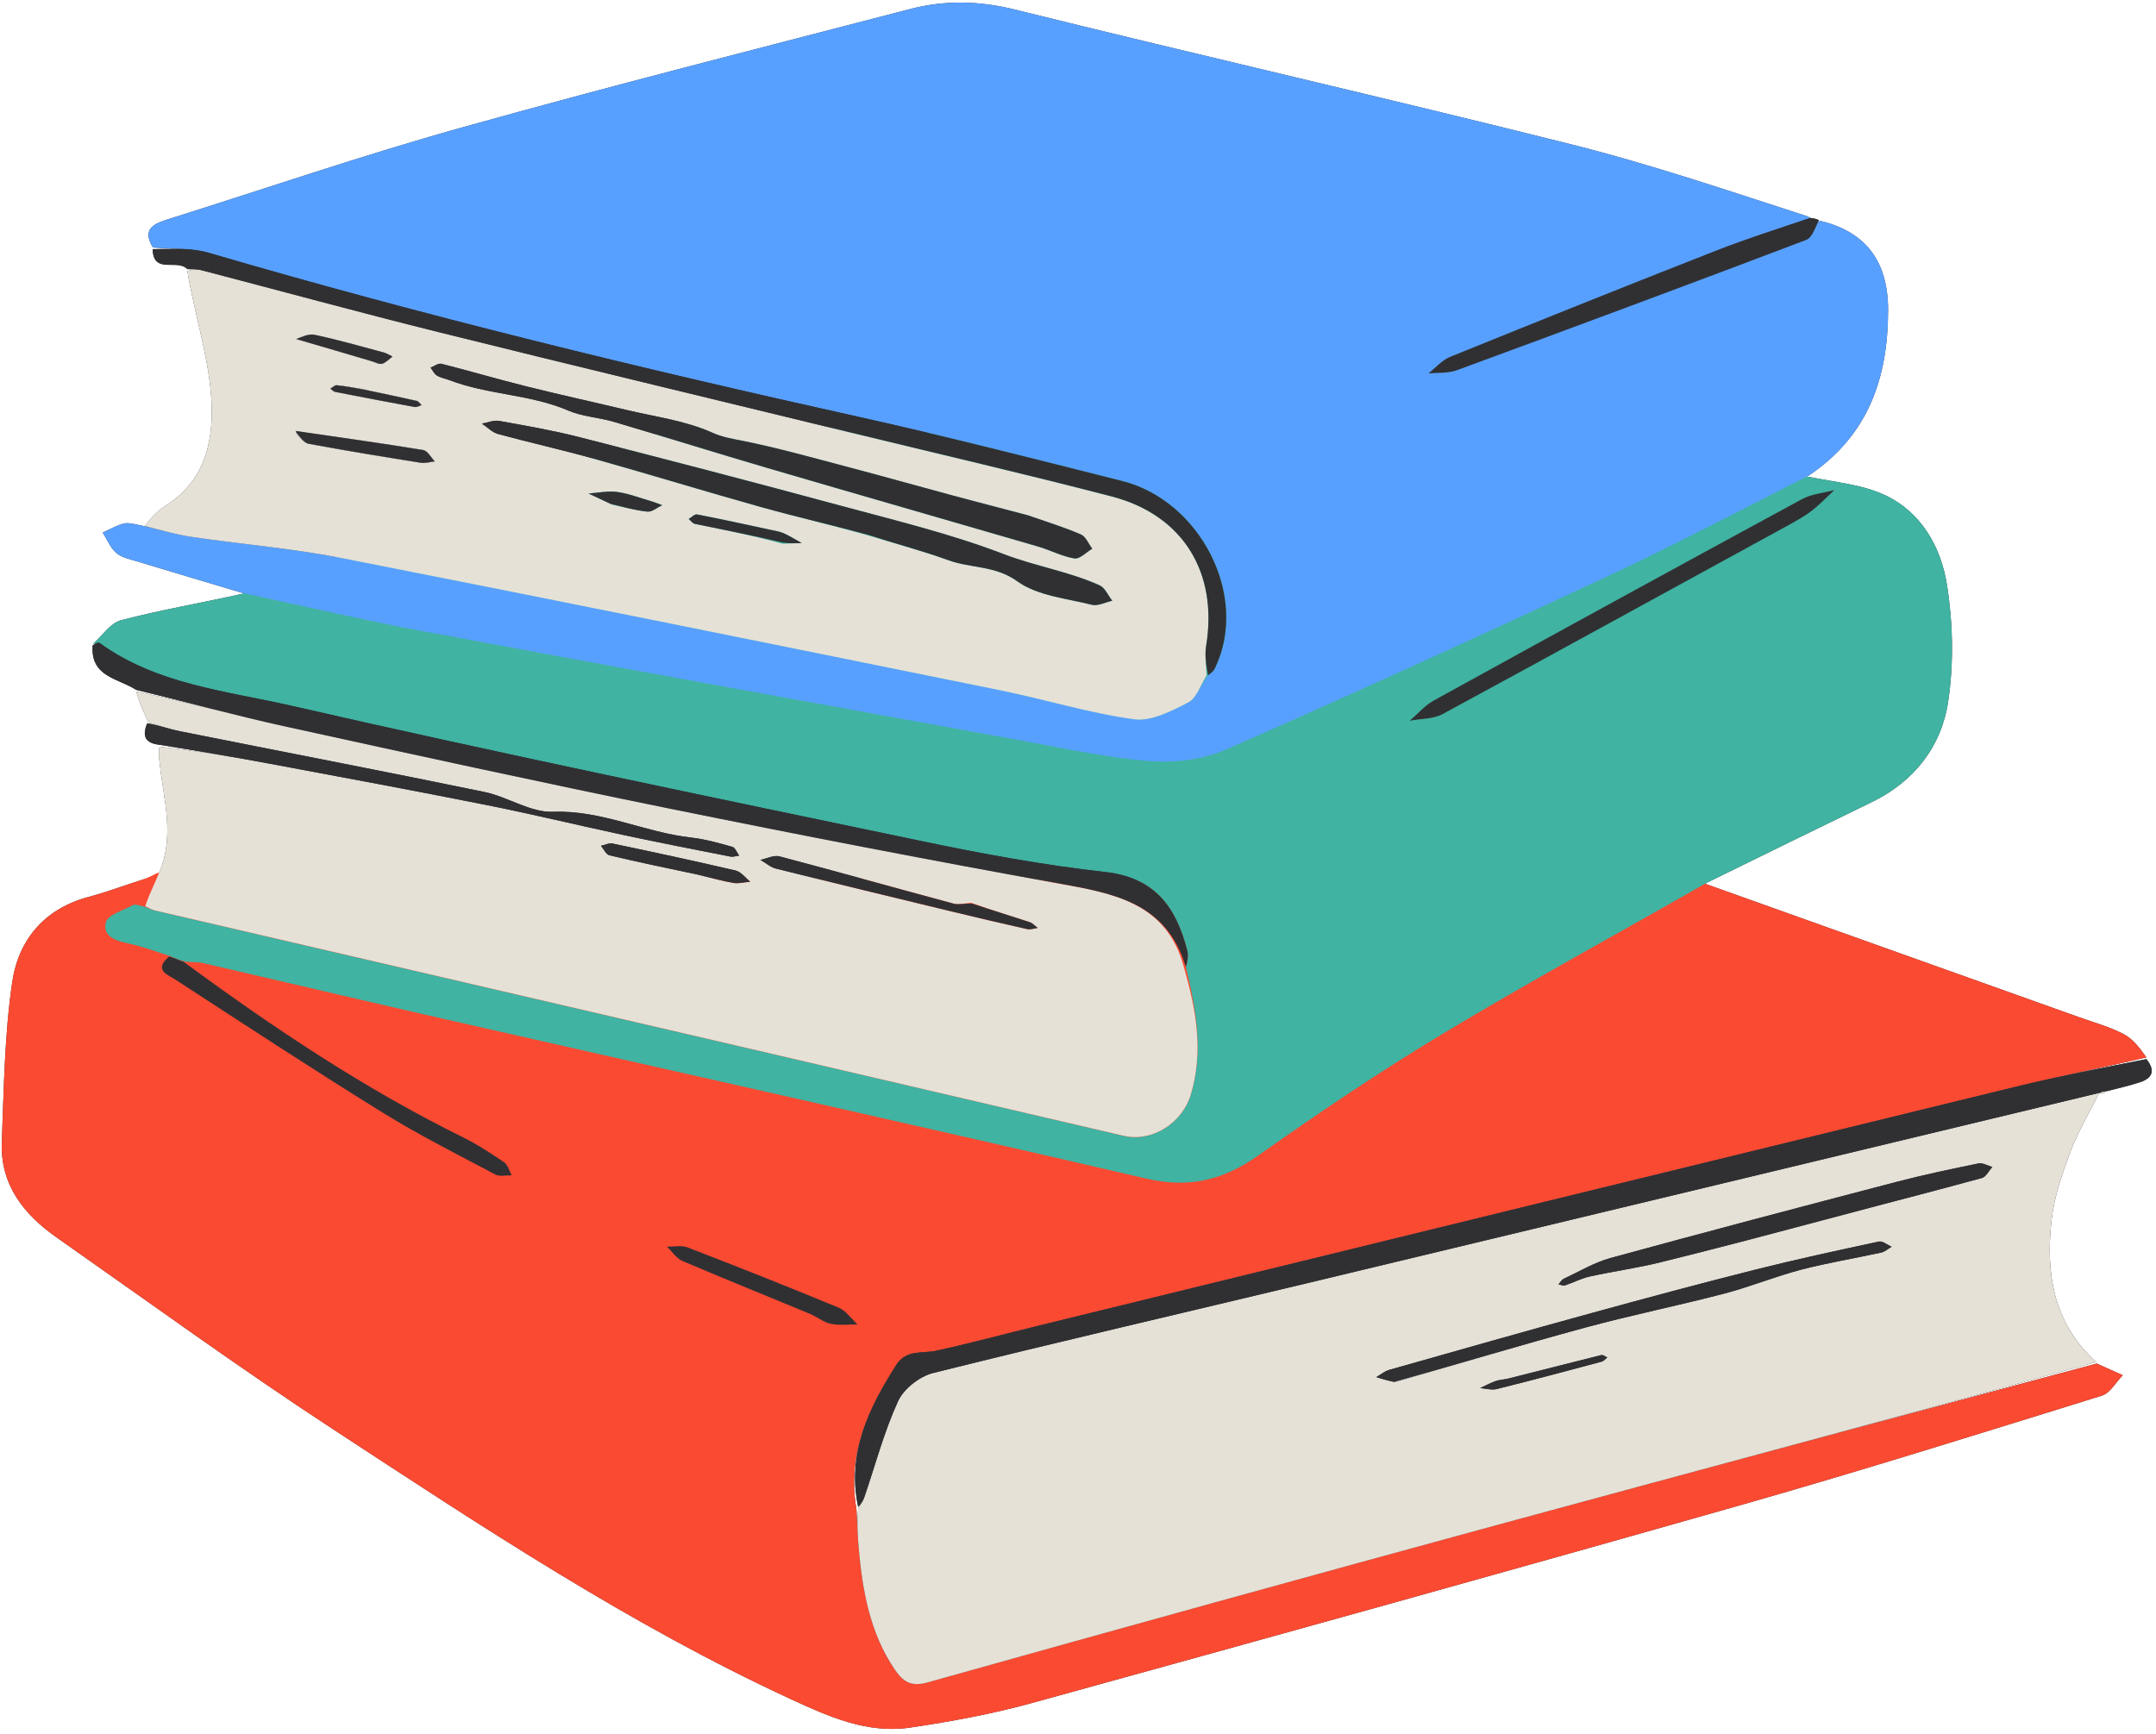
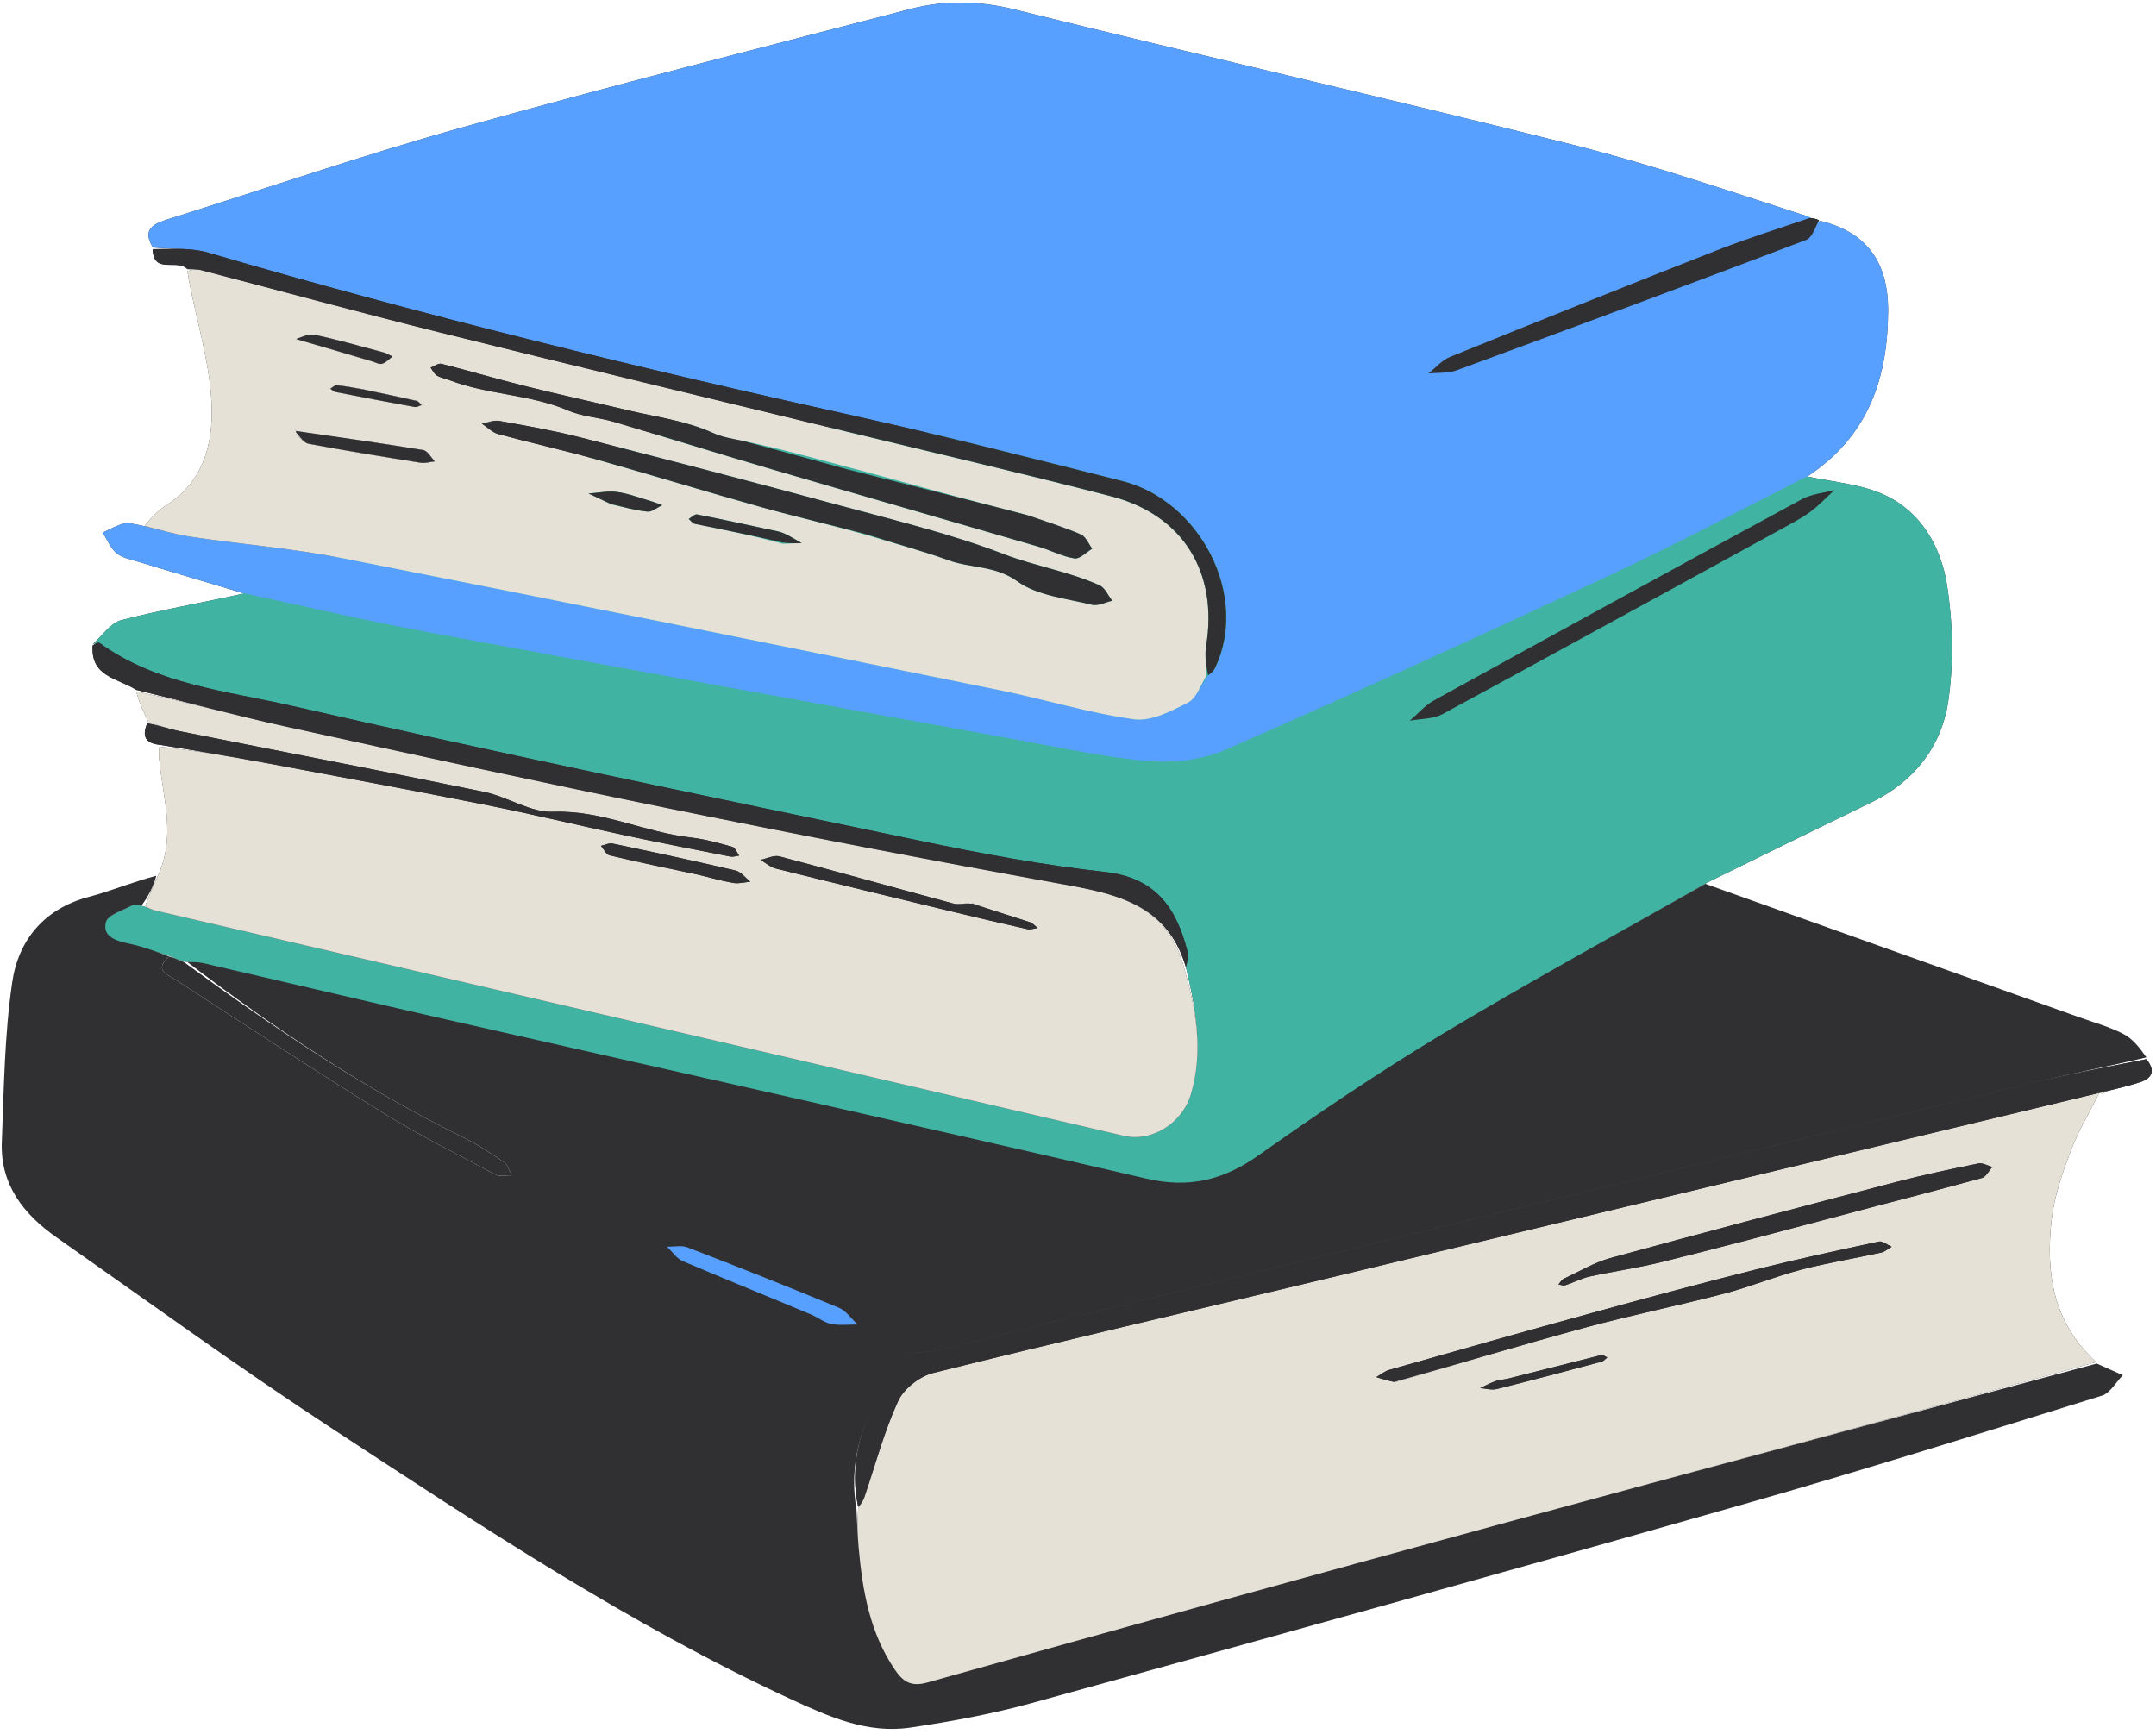
<svg xmlns="http://www.w3.org/2000/svg" fill="#000000" height="403.3" preserveAspectRatio="xMidYMid meet" version="1" viewBox="-0.4 -0.6 501.4 403.3" width="501.4" zoomAndPan="magnify">
  <g fill="#303033" id="change1_22">
    <path d="M26.659,128.035c1.26,1.08,3.2,1.45,4.89,1.96c8.13,2.47,16.28,4.89,24.43,7.32 c14.11,3.01,28.16,6.34,42.33,8.97c46.25,8.6,92.54,16.97,138.82,25.36c9.99,1.81,19.98,4.03,30.06,4.8 c5.82,0.45,12.36-0.43,17.67-2.76c29.61-13,59.03-26.44,88.34-40.12c15.7-7.33,31.05-15.43,47.11-23.59 c14.06-9.49,18.34-23.04,18.39-38.32c0.04-11.7-5.4-18.43-15.88-20.9c-1.04,1.53-1.76,3.92-3.18,4.46 c-0.094,0.036-0.189,0.071-0.283,0.107c0.094-0.036,0.189-0.071,0.283-0.107c1.42-0.54,2.14-2.93,2.98-4.61 c-0.7-0.29-1.19-0.44-2.14-0.51c-7.602,2.574-14.845,4.87-21.899,7.641c7.054-2.761,14.287-5.068,21.629-7.931 c-18.25-5.89-36.5-12.13-55.14-16.81c-43.07-10.81-86.38-20.69-129.45-31.37c-8.3-2.05-16.25-2.23-24.28-0.14 c-34.88,9.07-69.82,17.92-104.52,27.63c-22.84,6.39-45.31,14.1-67.94,21.22c-3.3,1.03-6.43,2.2-3.72,6.63 c3.046,0.268,6.199,0.182,9.226,0.523c-3.04-0.322-6.212-0.155-9.286-0.134c0.21,6,5.69,2.13,8.07,4.64 c1.33,0.06,2.26-0.02,3.11,0.2c18.48,4.82,36.9,9.86,55.43,14.47c31.74,7.89,63.55,15.51,95.33,23.24 c20.36,4.95,40.79,9.68,61.07,14.95c14.592,3.799,22.64,14.555,22.535,28.593c0.096-14.036-7.958-24.784-22.535-28.573 c-20.28-5.27-40.7-9.99-61.07-14.95c-31.78-7.73-63.59-15.35-95.33-23.24c-18.53-4.61-36.95-9.65-55.43-14.47 c-0.85-0.22-1.78-0.14-3.11,0.22c1.64,9.88,4.76,19.26,5.51,28.82c0.77,9.75-0.88,19.62-10.49,25.72 c-1.91,1.21-3.48,2.95-4.93,4.74c2.692,0.739,5.234,1.428,7.755,1.969c-2.551-0.54-5.191-1.241-8.205-1.979 c-1.99-0.39-3.3-0.81-4.44-0.52c-1.69,0.43-3.26,1.37-4.88,2.09C24.518,124.895,25.268,126.845,26.659,128.035z M338.389,85.525c-2.01,0.74-4.38,0.52-6.59,0.74l0,0C333.999,86.045,336.368,86.265,338.389,85.525 c0.295-0.108,0.59-0.218,0.884-0.326C338.978,85.307,338.683,85.416,338.389,85.525z M115.439,100.345 c7.45,2.03,15,3.7,22.43,5.79c13.01,3.66,25.93,7.63,38.95,11.27c8.03,2.24,16.17,4.1,24.56,6.36c6.49,2.11,12.76,3.75,18.85,5.96 c5.2,1.88,10.82,1.18,15.97,4.89c4.67,3.36,11.4,3.96,17.3,5.45c0.176,0.045,0.357,0.069,0.542,0.077 c-0.189-0.008-0.373-0.032-0.552-0.077c-5.9-1.49-12.63-2.09-17.3-5.45c-5.15-3.7-10.77-3-15.97-4.89 c-6.08-2.2-12.35-3.84-18.54-5.73c-8.69-2.49-16.83-4.35-24.87-6.59c-13.02-3.64-25.94-7.61-38.95-11.27 c-7.43-2.09-14.98-3.76-22.43-5.79c-1.37-0.37-2.51-1.58-3.76-2.41c1.295-0.221,2.643-0.801,3.864-0.646 c-1.218-0.143-2.572,0.426-3.853,0.646C112.928,98.755,114.069,99.975,115.439,100.345z M120.717,98.212 c3.863,0.704,7.715,1.466,11.525,2.375C128.428,99.682,124.578,98.918,120.717,98.212z M186.032,125.715 c-1.374-0.767-2.709-1.613-4.133-2.261c-0.94-0.42-2.02-0.58-3.04-0.8c-5.71-1.23-11.42-2.49-17.16-3.6 c-0.548-0.11-1.275,0.674-1.924,1.056c-0.002-0.002-0.004-0.004-0.006-0.006c0.65-0.37,1.38-1.17,1.93-1.06 c5.74,1.11,11.45,2.37,17.16,3.6c1.03,0.22,2.1,0.38,3.04,0.8c1.43,0.65,2.77,1.5,4.15,2.27 C186.043,125.715,186.037,125.715,186.032,125.715z M185.107,125.749c-1.171,0.042-2.343,0.087-3.519,0.126 c-5.308-1.477-10.438-2.58-15.517-3.628c5.071,1.029,10.171,2.074,15.357,3.308 C182.724,125.768,183.925,125.775,185.107,125.749z M153.597,116.901c-0.886-0.319-1.753-0.687-2.659-0.946 c-2.61-0.76-5.19-1.77-7.86-2.13c-2.144-0.289-4.388,0.217-6.592,0.368c-0.006-0.003-0.012-0.006-0.018-0.009 c2.21-0.15,4.46-0.66,6.61-0.37c2.67,0.36,5.25,1.37,7.86,2.13c0.91,0.26,1.78,0.63,2.67,0.95 C153.605,116.897,153.601,116.899,153.597,116.901z M147.395,117.967c-1.81-0.353-3.609-0.815-5.416-1.192 c-0.129-0.061-0.248-0.117-0.372-0.176C143.672,117.103,145.554,117.601,147.395,117.967z M275.949,162.775 c1.96-1.01,2.86-4.09,4.23-6.23c-0.035-2.022-0.353-4.082-0.184-6.053c-0.161,1.979,0.197,4.027,0.564,5.983 c0.8-0.6,1.34-1.07,1.61-1.69c7.06-14.732-0.919-33.49-15.119-41.008c14.223,7.504,22.217,26.282,15.159,41.028 c-0.29,0.6-0.83,1.07-1.63,1.67c-1.76,2.21-2.65,5.28-4.61,6.29c-2.201,1.137-4.656,2.414-7.093,3.214 C271.306,165.177,273.753,163.903,275.949,162.775z M250.125,123.371c-0.494-0.204-0.989-0.407-1.49-0.601 C249.136,122.965,249.633,123.165,250.125,123.371z M247.323,122.271c-0.54-0.2-1.084-0.397-1.634-0.591 C246.241,121.874,246.786,122.072,247.323,122.271z M238.484,119.218c-4.899-1.295-9.543-2.494-14.12-3.712 c4.652,1.23,9.313,2.435,13.965,3.659C238.381,119.183,238.431,119.2,238.484,119.218z M99.742,84.909 c0.478,0.629,0.838,1.456,1.467,1.836c0.89,0.54,1.99,0.71,2.98,1.09c8.91,3.41,18.72,3.25,27.57,7.05 c3.32,1.43,7.15,1.6,10.66,2.64c11.9,3.51,23.73,7.23,35.64,10.72c20.99,6.15,42.02,12.17,63.02,18.29 c2.84,0.83,5.53,2.3,8.41,2.75c1.217,0.2,2.732-1.44,4.118-2.252c0.001,0.001,0.001,0.002,0.002,0.002 c-1.38,0.81-2.9,2.45-4.13,2.26c-2.88-0.46-5.57-1.92-8.41-2.75c-21-6.12-42.03-12.14-63.02-18.29 c-11.9-3.49-23.74-7.21-35.64-10.72c-3.51-1.04-7.34-1.22-10.66-2.64c-8.86-3.8-18.66-3.64-27.57-7.05 c-0.99-0.38-2.09-0.55-2.98-1.09c-0.63-0.38-0.99-1.21-1.47-1.84C99.733,84.913,99.737,84.911,99.742,84.909z M100.709,106.715c-1.08,0.13-2.2,0.5-3.24,0.33c-8.71-1.39-17.42-2.81-26.09-4.42c-1.1-0.2-1.99-1.52-2.98-2.32 c0.004-0.284,0.003-0.466,0-0.599c9.973,1.396,19.816,2.773,29.61,4.369 C99.029,104.245,99.819,105.805,100.709,106.715z M97.678,93.615c-0.54,0.16-1.12,0.54-1.61,0.45 c-6.18-1.13-12.35-2.31-18.52-3.52c-0.41-0.08-0.74-0.5-1.11-0.76c0.49-0.28,1.01-0.83,1.48-0.79c1.86,0.18,3.71,0.54,5.57,0.84 c4.93,1.06,8.99,1.89,13.05,2.8C96.969,92.735,97.299,93.275,97.678,93.615z M72.749,77.275 c5.4,1.15,10.73,2.68,16.07,4.11c0.72,0.19,1.37,0.63,2.06,0.96c-0.8,0.59-1.53,1.42-2.42,1.67c-0.69,0.19-1.58-0.33-2.38-0.57 c-5.76-1.71-11.53-3.42-17.29-5.13C69.638,77.855,71.329,76.965,72.749,77.275z M43.591,124.17 c-0.414-0.068-0.829-0.141-1.244-0.22C42.761,124.03,43.176,124.102,43.591,124.17z" />
    <path d="M33.379,210.175c0.99,0.51,1.64,0.84,2.32,1c46.23,10.75,92.46,21.48,138.69,32.23 c28.83,6.71,57.66,13.43,86.48,20.16c6.65,1.56,13.71-2.93,15.7-9.7c2.94-10.04,1.17-19.74-1.62-29.43 c-4.02-15.13-16.42-17.25-29.3-19.57c-30.2-5.46-60.33-11.29-90.4-17.4c-29.89-6.08-59.69-12.59-89.48-19.13 c-11.44-2.51-22.74-5.64-34.48-8.1c0.7,2.65,1.78,4.92,2.85,7.19c1.891,0.541,3.764,1.187,5.666,1.679 c-1.911-0.484-3.827-1.094-5.956-1.469c-1.22,2.85-0.6,4.63,2.85,5c8.92,1.43,17.41,2.86,25.87,4.44 c16.79,3.14,33.59,6.26,50.34,9.6c10.63,2.12,21.17,4.69,31.78,6.96c8.23,1.76,16.5,3.37,24.76,5 c0.157,0.032,0.319,0.038,0.484,0.031c-0.172,0.009-0.34,0.002-0.504-0.031c-8.26-1.63-16.53-3.24-24.76-5 c-10.6-2.27-21.15-4.84-31.78-6.96c-16.75-3.34-33.55-6.46-50.34-9.6c-8.46-1.59-16.95-3.01-25.86-3.99 c-0.28,1.56-0.09,2.6,0.02,3.64c0.88,8.64,3.77,17.32-0.36,26.29C35.279,205.585,34.169,207.755,33.379,210.175z M240.939,215.245c-0.61-0.46-1.16-1.12-1.85-1.35c-0.626-0.206-1.257-0.407-1.886-0.61 c0.63,0.203,1.259,0.405,1.886,0.61C239.779,214.125,240.329,214.785,240.939,215.245z M180.888,198.595 c13.52,3.57,26.98,7.37,40.48,10.99c1.24,0.33,2.7-0.12,4.05-0.2c3.075,1.097,5.91,2.019,8.645,2.895 c-2.702-0.857-5.451-1.725-8.325-2.685c-1.68-0.13-3.13,0.32-4.37-0.01 C207.869,205.965,194.409,202.165,180.888,198.595c-1.31-0.35-2.94,0.51-4.43,0.81l-0-0 C177.939,199.105,179.579,198.245,180.888,198.595z M170.129,204.775c-1.04-0.183-2.072-0.418-3.102-0.666 c1.043,0.248,2.073,0.479,3.102,0.656c1.267,0.219,2.633-0.168,3.959-0.279c0.004,0.003,0.007,0.006,0.011,0.009 C172.769,204.605,171.399,204.995,170.129,204.775z M128.202,188.225c0.704-0.026,1.403-0.032,2.097-0.017 c-0.692-0.014-1.388-0.01-2.09,0.017C128.206,188.225,128.204,188.225,128.202,188.225z M139.365,196.143 c0.647,0.761,1.186,2.002,1.973,2.192c4.487,1.072,9.003,2.051,13.654,3.042 c-4.742-1-9.211-1.97-13.654-3.032c-0.79-0.19-1.32-1.44-1.98-2.2 C139.361,196.144,139.363,196.144,139.365,196.143z" />
    <path d="M498.769,245.755c-10.35,2.04-20.29,3.97-30.11,6.36c-75.68,18.45-151.34,36.99-227.01,55.51 c-8.12,1.99-16.19,4.19-24.35,5.96c-2.669,0.576-5.581-0.012-7.835,1.715c2.259-1.74,5.171-1.148,7.845-1.725 c8.17-1.77,16.23-3.97,24.35-5.96c75.66-18.52,151.33-37.06,227.01-55.51c9.82-2.39,19.76-4.32,30.1-6.76 c-1.43-2.03-3.07-4.25-5.27-5.4c-3.28-1.72-6.94-2.71-10.45-3.97c-28.95-10.34-57.9-20.67-86.85-31 c-9.896,5.624-19.843,11.161-29.759,16.751c9.967-5.628,20.008-11.235,30.079-16.991 c13.03-6.43,25.72-12.59,38.4-18.77c9.88-4.81,16.21-12.96,17.76-23.44c1.31-8.85,1.11-18.23-0.29-27.08 c-1.38-8.73-5.92-16.91-14.43-20.88c-5.36-2.5-11.64-3-17.86-4.28c-15.85,7.87-31.2,15.96-46.9,23.29 c-29.31,13.68-58.73,27.12-88.34,40.12c-5.31,2.33-11.85,3.21-17.67,2.76c-10.08-0.77-20.07-2.99-30.06-4.8 c-46.29-8.4-92.57-16.76-138.82-25.36c-14.17-2.64-28.22-5.97-42.66-8.71c-9.52,2.13-18.79,3.7-27.86,6.07 c-2.5,0.64-4.39,3.6-6.56,5.5c0.309-0.035,0.675-0.148,0.996-0.2c-0.33,0.092-0.715,0.301-1.076,0.58 c-0.52,7.34,5.86,7.58,10.1,10.32c11.79,2.83,23.1,5.96,34.54,8.47c29.79,6.54,59.59,13.05,89.48,19.13 c30.07,6.12,60.21,11.94,90.4,17.4c12.86,2.33,25.25,4.45,29.71,19.46c0.305-1.012,0.497-1.995,0.458-2.914 c0.051,0.928-0.147,1.922-0.448,2.944c2.36,9.8,4.13,19.51,1.19,29.55c-1.99,6.77-9.05,11.25-15.7,9.7 c-28.83-6.74-57.65-13.46-86.48-20.16c-46.23-10.75-92.46-21.48-138.69-32.23c-0.69-0.16-1.33-0.49-2.79-1.01 c-1.33-0.28-1.98-0.51-2.38-0.29c-2.24,1.26-5.88,2.26-6.32,4.03c-0.102,0.414-0.141,0.79-0.129,1.135 c-0.017-0.352,0.023-0.739,0.129-1.165c0.44-1.77,4.08-2.77,6.32-4.03c0.39-0.22,1.04,0.01,2.05,0.04 c1.58-2.15,2.7-4.32,3.36-6.82c-5.5,1.44-10.46,3.53-15.61,4.89c-10.43,2.74-16.45,10.02-17.9,19.87 c-1.8,12.27-1.94,24.81-2.42,37.25c-0.38,9.87,5.12,16.78,12.74,22.12c21.35,14.97,42.46,30.33,64.28,44.6 c34.52,22.59,68.92,45.44,106.53,62.82c8.81,4.07,17.77,8.07,27.72,6.59c9.5-1.41,19.02-3.16,28.27-5.71 c55.22-15.23,110.41-30.55,165.5-46.23c27.92-7.95,55.63-16.67,83.36-25.27c1.92-0.6,3.25-3.12,4.86-4.75 c-2.02-0.91-4.05-1.81-6.07-2.72c-36.296,9.766-72.609,19.474-108.893,29.27 c36.279-9.813,72.568-19.576,108.753-29.6c-10.08-9.22-11.75-20.86-10.35-33.13c0.61-5.41,2.48-10.76,4.42-15.9 c1.778-4.705,4.404-9.071,6.663-13.586c0.019-0.005,0.038-0.009,0.057-0.014c0.06-0.02,0.18,0,0.19,0 c0.24-0.23,0.53-0.33,1.49-0.39c3-0.75,5.41-1.32,7.75-2.09C500.038,250.215,500.988,248.505,498.769,245.755z M373.389,315.135c-0.03,0.023-0.058,0.051-0.087,0.076c0.029-0.025,0.057-0.053,0.086-0.076 C373.388,315.135,373.388,315.135,373.389,315.135z M324.169,320.855c-0.099-0.018-0.187-0.037-0.282-0.055 c15.053-4.216,29.634-8.609,44.332-12.595C353.479,312.205,338.849,316.615,324.169,320.855z M360.469,317.497 c-3.344,0.851-6.727,1.713-10.201,2.588c-0.093,0.018-0.171,0.029-0.26,0.045 C353.64,319.225,357.098,318.351,360.469,317.497z M343.828,322.266c1.287,0.091,2.664,0.518,3.861,0.219 c8.16-2.03,16.29-4.21,24.42-6.38c0.152-0.041,0.293-0.127,0.43-0.228c-0.14,0.105-0.284,0.195-0.44,0.237 c-8.13,2.17-16.26,4.35-24.42,6.38c-1.2,0.3-2.57-0.13-3.87-0.22C343.815,322.272,343.821,322.269,343.828,322.266z M362.045,298.146c0.518,0.081,1.095,0.358,1.533,0.218c1.94-0.64,3.78-1.63,5.75-2.06c5.44-1.2,10.98-1.96,16.38-3.29 c5.551-1.367,11.097-2.782,16.663-4.221c-5.588,1.453-11.123,2.862-16.663,4.231c-5.4,1.33-10.94,2.09-16.38,3.29 c-1.97,0.44-3.82,1.43-5.75,2.06c-0.44,0.15-1.02-0.14-1.54-0.22C362.041,298.152,362.043,298.149,362.045,298.146z M322.679,318.035c-0.001,0-0.002,0.001-0.003,0.001C322.676,318.036,322.677,318.035,322.679,318.035 c7.905-2.245,15.81-4.49,23.72-6.718C338.489,313.545,330.584,315.79,322.679,318.035z M320.459,319.96 c-0.269-0.082-0.531-0.163-0.79-0.245c0.004-0.002,0.008-0.005,0.012-0.007c-0.004,0.002-0.008,0.005-0.012,0.007 C319.93,319.797,320.193,319.879,320.459,319.96z M354.901,154.724c19.015-10.373,38.041-20.839,57.288-31.349 c2.062-1.145,3.992-2.147,5.803-3.227c-1.783,1.068-3.637,2.041-5.434,3.087 C393.043,133.85,373.941,144.343,354.901,154.724z M339.441,163.129c4.7-2.549,9.399-5.1,14.096-7.662 C348.837,158.028,344.14,160.581,339.441,163.129z M333.048,162.325c28.49-15.7,57.02-31.32,85.62-46.83 c2.24-1.21,5.01-1.43,7.54-2.11c-0.001,0.001-0.002,0.002-0.004,0.003c-2.526,0.677-5.29,0.899-7.527,2.107 c-28.6,15.51-57.13,31.13-85.62,46.83c-2.099,1.159-3.739,3.119-5.598,4.708c-0.004,0.001-0.008,0.001-0.012,0.002 C329.308,165.445,330.959,163.475,333.048,162.325z M114.829,272.605c-8.82-4.69-17.77-9.17-26.25-14.42 c-16.21-10.04-32.16-20.49-48.14-30.9c-1.69-1.1-5.29-2.19-1.51-5.42c-1.244-0.469-2.56-0.97-3.916-1.446 c1.435,0.478,2.866,0.976,4.306,1.426c0.89,0.42,1.79,0.84,3.49,1.26c0.895,0.043,1.608,0.059,2.224,0.09 c-0.556-0.017-1.159-0.015-1.855-0.02c20.02,15.31,41.16,29.45,64.1,40.76c3.34,1.64,6.48,3.71,9.56,5.81 c0.87,0.6,1.19,2,1.76,3.03C117.329,272.735,115.829,273.135,114.829,272.605z M202.502,326.722 c-3.357,7.162-5.139,14.721-3.324,23.203c0.75-0.83,1.18-1.55,1.44-2.32c2.55-7.47,4.57-15.17,7.84-22.31 c0.331-0.722,0.813-1.444,1.398-2.133c-0.58,0.686-1.058,1.405-1.388,2.123c-3.27,7.14-5.29,14.84-7.84,22.31 c-0.26,0.78-0.7,1.49-1.46,2.77c-0.233,3.272-0.133,6.033,0.102,8.772c-0.235-2.743-0.346-5.514-0.492-8.692 C197.243,341.599,199.116,333.923,202.502,326.722z M406.394,298.548c4.014-1.313,7.992-2.759,12.065-3.823 C414.381,295.795,410.403,297.238,406.394,298.548z M460.489,273.415c-3.592,0.98-7.188,1.939-10.786,2.891 c3.605-0.958,7.201-1.919,10.786-2.901c0.977-0.259,1.637-1.681,2.443-2.562 c0.002,0.001,0.004,0.002,0.007,0.002C462.129,271.725,461.469,273.145,460.489,273.415z" />
    <path d="M488.259,253.775c0.52,0,0.82-0.18,0.89-0.41C488.579,253.265,488.289,253.365,488.259,253.775z" />
  </g>
  <g id="change2_1">
    <path d="M188.649,305.335c1.44,0.71,2.82,1.75,4.34,2.03c1.96,0.36,4.03,0.1,6.05,0.11 c-1.44-1.33-2.66-3.2-4.36-3.9c-11.66-4.84-23.4-9.48-35.18-14.03c-1.4-0.54-3.17-0.13-4.77-0.16c1.2,1.14,2.21,2.73,3.63,3.34 C168.159,296.905,178.059,300.885,188.649,305.335z" fill="#58a0ff" />
  </g>
  <g id="change3_1">
-     <path d="M348.288,353.955c-44.4,12.09-88.76,24.36-133.06,36.79c-3.91,1.1-5.74-0.38-7.51-2.98 c-5.82-8.55-7.54-18.36-8.43-28.39c-0.25-2.82-0.36-5.66-0.51-8.93c-2.25-12.96,2.81-23.41,9.24-33.53 c2.35-3.69,6-2.63,9.29-3.34c8.17-1.77,16.23-3.97,24.35-5.96c75.66-18.52,151.33-37.06,227.01-55.51 c9.82-2.39,19.76-4.32,30.1-6.76c-1.43-2.03-3.07-4.25-5.27-5.4c-3.28-1.72-6.94-2.71-10.45-3.97c-28.95-10.34-57.9-20.67-86.85-31 l-357.602-2.189c-0.9-0.605-2.08-0.568-3.052-0.019c-1.478,0.835-3.023,1.305-4.698,1.853 c-3.495,1.143-6.949,2.43-10.508,3.365c-10.43,2.74-16.45,10.02-17.9,19.87c-1.8,12.27-1.94,24.81-2.42,37.25 c-0.38,9.87,5.12,16.78,12.74,22.12c21.35,14.97,42.46,30.33,64.28,44.6c34.52,22.59,68.92,45.44,106.53,62.82 c8.81,4.07,17.77,8.07,27.72,6.59c9.5-1.41,19.02-3.16,28.27-5.71c55.22-15.23,110.41-30.55,165.5-46.23 c27.92-7.95,55.63-16.67,83.36-25.27c1.92-0.6,3.25-3.12,4.86-4.75c-2.02-0.91-4.05-1.81-6.07-2.72 C440.899,329.015,394.558,341.375,348.288,353.955z" fill="#fa4a32" />
-   </g>
+     </g>
  <g id="change4_1">
    <path d="M452.389,135.445c-1.38-8.73-5.92-16.91-14.43-20.88c-5.36-2.5-11.64-3-17.86-4.28L159.94,97.255 L55.649,137.585c-9.52,2.13-18.79,3.7-27.86,6.07c-2.5,0.64-4.39,3.6-6.56,5.5c0.53-0.06,1.25-0.38,1.57-0.15 c13.3,9.64,29.47,11.12,44.63,14.59c48.56,11.12,97.36,21.2,146.12,31.39c14.24,2.98,28.61,5.65,43.05,7.26 c11.67,1.3,16.53,8.24,19.1,18.26c0.31,1.17,0.09,2.48-0.31,3.84c2.36,9.8,4.13,19.51,1.19,29.55c-1.99,6.77-9.05,11.25-15.7,9.7 c-28.83-6.74-57.65-13.46-86.48-20.16c-46.23-10.75-92.46-21.48-138.69-32.23c-0.69-0.16-1.33-0.49-2.79-1.01 c-1.33-0.28-1.98-0.51-2.38-0.29c-2.24,1.26-5.88,2.26-6.32,4.03c-0.84,3.39,2.46,4.33,5.49,4.97c3.26,0.69,6.41,1.94,9.61,2.94 c0.89,0.42,1.79,0.84,3.49,1.26c1.87,0.09,2.96,0.06,3.99,0.3c18.96,4.38,37.9,8.88,56.88,13.19 c54.17,12.31,108.4,24.38,162.51,36.95c9.95,2.31,17.92,0.35,26.09-5.41c14.02-9.89,28.26-19.52,42.96-28.35 c20.04-12.04,40.6-23.23,61.28-35.05c13.03-6.43,25.72-12.59,38.4-18.77c9.88-4.81,16.21-12.96,17.76-23.44 C453.988,153.675,453.788,144.295,452.389,135.445z" fill="#40b3a2" />
  </g>
  <g id="change2_2">
    <path d="M438.699,71.655c-0.05,15.28-4.33,28.83-18.39,38.32c-16.06,8.16-31.41,16.26-47.11,23.59 c-29.31,13.68-58.73,27.12-88.34,40.12c-5.31,2.33-11.85,3.21-17.67,2.76c-10.08-0.77-20.07-2.99-30.06-4.8 c-46.28-8.39-92.57-16.76-138.82-25.36c-14.17-2.63-28.22-5.96-42.33-8.97c-8.15-2.43-16.3-4.85-24.43-7.32 c-1.69-0.51-3.63-0.88-4.89-1.96c-1.39-1.19-2.14-3.14-3.17-4.76c1.62-0.72,3.19-1.66,4.88-2.09c1.14-0.29,2.45,0.13,4.44,0.52 c4.37,1.07,7.96,2.07,11.62,2.6c11.61,1.7,23.35,2.66,34.84,4.92c51.02,10.04,101.98,20.38,152.94,30.72 c10.42,2.11,20.65,5.3,31.15,6.75c3.99,0.55,8.7-1.91,12.61-3.93c1.96-1.01,2.85-4.08,4.61-6.29c0.8-0.6,1.34-1.07,1.63-1.67 c8.06-16.84-3.51-38.94-21.57-43.5c-20.44-5.16-40.88-10.4-61.45-14.96c-50.74-11.26-101.2-23.53-151.09-38.15 c-4.08-1.2-8.62-0.85-12.94-1.23c-2.71-4.43,0.42-5.6,3.72-6.63c22.63-7.12,45.1-14.83,67.94-21.22 c34.7-9.71,69.64-18.56,104.52-27.63c8.03-2.09,15.98-1.91,24.28,0.14c43.07,10.68,86.38,20.56,129.45,31.37 c18.64,4.68,36.89,10.92,55.14,16.81l2.42,1.24c0.06-0.1,0.13-0.19,0.19-0.29C433.298,53.225,438.738,59.955,438.699,71.655 z" fill="#58a0ff" />
  </g>
  <g id="change4_2">
    <path d="M412.558,123.235c2.61-1.52,5.35-2.87,7.8-4.61c2.12-1.51,3.91-3.48,5.85-5.24 c-2.53,0.68-5.3,0.9-7.54,2.11c-28.6,15.51-57.13,31.13-85.62,46.83c-2.09,1.15-3.74,3.12-5.6,4.71c2.56-0.48,5.45-0.36,7.63-1.54 C360.728,151.615,386.269,137.535,412.558,123.235z" fill="#40b3a2" />
  </g>
  <g id="change5_1">
    <path d="M487.068,316.225c-46.17,12.79-92.51,25.15-138.78,37.74c-44.4,12.09-88.75,24.36-133.06,36.79 c-3.91,1.1-5.74-0.39-7.51-2.98c-5.83-8.55-7.54-18.36-8.43-28.39c-0.25-2.82-0.36-5.65-0.12-9.02c0.76-1.28,1.2-1.99,1.46-2.77 c2.55-7.47,4.57-15.17,7.84-22.31c1.32-2.88,5.02-5.76,8.17-6.54c29.24-7.29,58.61-14.08,87.91-21.11 c61.09-14.65,122.17-29.35,183.26-44.04c-2.26,4.52-4.89,8.89-6.67,13.6c-1.94,5.14-3.81,10.49-4.42,15.9 C475.318,295.365,476.988,307.005,487.068,316.225z M324.168,320.855c14.68-4.24,29.31-8.65,44.05-12.65 c10.73-2.91,21.65-5.12,32.41-7.93c6.01-1.57,11.81-3.97,17.83-5.55c6.14-1.6,12.42-2.62,18.63-3.98c0.87-0.19,1.62-0.89,2.43-1.35 c-0.99-0.43-2.09-1.39-2.94-1.21c-9.6,2.06-19.21,4.13-28.74,6.53c-12.6,3.17-25.16,6.55-37.69,9.99 c-15.85,4.35-31.66,8.84-47.47,13.33c-1.07,0.31-2.01,1.11-3.01,1.68C320.868,320.095,322.079,320.465,324.168,320.855z M425.889,282.525c11.54-3.01,23.09-5.97,34.6-9.11c0.98-0.27,1.64-1.69,2.45-2.57c-1.08-0.3-2.25-1.02-3.23-0.82 c-6.39,1.31-12.79,2.65-19.1,4.3c-22.17,5.8-44.34,11.64-66.45,17.69c-3.79,1.04-7.29,3.15-10.9,4.84c-0.5,0.23-0.82,0.85-1.22,1.3 c0.52,0.08,1.1,0.37,1.54,0.22c1.93-0.63,3.78-1.62,5.75-2.06c5.44-1.2,10.98-1.96,16.38-3.29 C398.858,289.775,411.959,286.315,425.889,282.525z M349.868,320.165c-0.85,0.16-1.74,0.21-2.54,0.51 c-1.2,0.44-2.35,1.06-3.52,1.6c1.3,0.09,2.67,0.52,3.87,0.22c8.16-2.03,16.29-4.21,24.42-6.38c0.48-0.13,0.86-0.65,1.29-0.98 c-0.47-0.19-0.99-0.63-1.39-0.54C364.878,316.365,357.779,318.195,349.868,320.165z" fill="#e5e1d7" />
  </g>
  <g id="change5_2">
    <path d="M274.949,224.435c2.79,9.69,4.56,19.39,1.62,29.43c-1.99,6.77-9.05,11.26-15.7,9.7 c-28.82-6.73-57.65-13.45-86.48-20.16c-46.23-10.75-92.46-21.48-138.69-32.23c-0.68-0.16-1.33-0.49-2.32-1 c0.79-2.42,1.9-4.59,2.97-7.16c4.13-8.97,1.24-17.65,0.36-26.29c-0.11-1.04-0.3-2.08-0.02-3.64c8.91,0.98,17.4,2.4,25.86,3.99 c16.79,3.14,33.59,6.26,50.34,9.6c10.63,2.12,21.18,4.69,31.78,6.96c8.23,1.76,16.5,3.37,24.76,5c0.65,0.13,1.37-0.14,2.06-0.22 c-0.52-0.7-0.92-1.85-1.58-2.04c-3.16-0.88-6.36-1.8-9.61-2.16c-10.83-1.21-20.78-6.42-32.11-5.99c-5.25,0.2-10.53-3.5-15.97-4.62 c-23.58-4.86-47.23-9.41-70.84-14.13c-2.45-0.49-4.83-1.36-7.24-2.05c-1.07-2.27-2.15-4.54-2.85-7.19 c11.74,2.46,23.04,5.59,34.48,8.1c29.79,6.54,59.59,13.05,89.48,19.13c30.07,6.11,60.2,11.94,90.4,17.4 C258.529,207.185,270.928,209.305,274.949,224.435z M225.418,209.385c-1.35,0.08-2.81,0.53-4.05,0.2 c-13.5-3.62-26.96-7.42-40.48-10.99c-1.31-0.35-2.95,0.51-4.43,0.81c1.2,0.69,2.32,1.71,3.61,2.03c13.45,3.35,26.92,6.61,40.39,9.86 c6.01,1.45,12.02,2.87,18.05,4.22c0.75,0.17,1.62-0.17,2.43-0.27c-0.61-0.46-1.16-1.12-1.85-1.35 C234.768,212.485,230.409,211.165,225.418,209.385z M162.018,202.845c2.7,0.66,5.38,1.45,8.11,1.93 c1.27,0.22,2.64-0.17,3.97-0.28c-1.13-0.89-2.15-2.3-3.42-2.6c-9.51-2.23-19.06-4.28-28.62-6.28c-0.83-0.17-1.8,0.34-2.7,0.53 c0.66,0.76,1.19,2.01,1.98,2.2C147.909,199.915,154.518,201.285,162.018,202.845z" fill="#e5e1d7" />
  </g>
  <g id="change5_3">
    <path d="M280.178,156.545c-1.37,2.14-2.27,5.22-4.23,6.23c-3.91,2.01-8.62,4.48-12.61,3.93 c-10.49-1.45-20.73-4.63-31.15-6.75c-50.96-10.34-101.92-20.69-152.94-30.72c-11.49-2.26-23.23-3.22-34.84-4.92 c-3.66-0.54-7.25-1.53-11.15-2.6c1.45-1.79,3.02-3.53,4.93-4.74c9.61-6.1,11.26-15.97,10.49-25.72c-0.75-9.56-3.87-18.94-5.51-28.82 c1.33-0.36,2.26-0.44,3.11-0.22c18.48,4.82,36.9,9.86,55.43,14.47c31.74,7.89,63.55,15.51,95.33,23.24 c20.37,4.96,40.79,9.68,61.07,14.95c16.66,4.33,24.8,17.75,21.99,34.78C279.728,151.875,280.139,154.235,280.178,156.545z M68.319,99.695l0.07-0.25c0,0,0.02,0.18,0.01,0.86c0.99,0.8,1.88,2.12,2.98,2.32c8.67,1.61,17.38,3.03,26.09,4.42 c1.04,0.17,2.16-0.2,3.24-0.33c-0.89-0.91-1.68-2.47-2.7-2.64C88.189,102.475,78.319,101.095,68.319,99.695z M238.328,119.165c-5.74-1.51-11.5-2.98-17.23-4.52c-8.23-2.21-16.44-4.53-24.68-6.71c-8.07-2.13-16.12-4.39-24.3-6.03 c-2.44-0.49-4.47-0.79-6.93-1.89c-6.12-2.74-13.08-3.63-19.71-5.21c-7.81-1.86-15.66-3.57-23.45-5.52 c-6.62-1.65-13.16-3.59-19.78-5.26c-0.72-0.18-1.67,0.57-2.52,0.89c0.48,0.63,0.84,1.46,1.47,1.84c0.89,0.54,1.99,0.71,2.98,1.09 c8.91,3.41,18.71,3.25,27.57,7.05c3.32,1.42,7.15,1.6,10.66,2.64c11.9,3.51,23.74,7.23,35.64,10.72 c20.99,6.15,42.02,12.17,63.02,18.29c2.84,0.83,5.53,2.29,8.41,2.75c1.23,0.19,2.75-1.45,4.13-2.26c-0.87-1.14-1.5-2.81-2.64-3.31 C247.138,122.055,243.108,120.815,238.328,119.165z M201.679,123.995c6.19,1.89,12.46,3.53,18.54,5.73 c5.2,1.89,10.82,1.19,15.97,4.89c4.67,3.36,11.4,3.96,17.3,5.45c1.42,0.36,3.17-0.59,4.77-0.93c-0.97-1.23-1.69-3.02-2.95-3.59 c-7.13-3.21-14.9-4.43-22.26-7.25c-12.32-4.73-25.27-7.84-38.05-11.3c-20.19-5.47-40.43-10.74-60.7-15.92 c-6.12-1.57-12.38-2.65-18.61-3.77c-1.26-0.23-2.67,0.4-4.02,0.63c1.25,0.83,2.39,2.04,3.76,2.41c7.45,2.03,15,3.7,22.43,5.79 c13.01,3.66,25.93,7.63,38.95,11.27C184.849,119.645,192.988,121.505,201.679,123.995z M181.589,125.875 c1.49-0.05,2.98-0.11,4.46-0.16c-1.38-0.77-2.72-1.62-4.15-2.27c-0.94-0.42-2.01-0.58-3.04-0.8c-5.71-1.23-11.42-2.49-17.16-3.6 c-0.55-0.11-1.28,0.69-1.93,1.06c0.48,0.39,0.9,1.03,1.43,1.14C167.879,122.625,174.578,123.925,181.589,125.875z M68.788,78.315c5.76,1.71,11.53,3.42,17.29,5.13c0.8,0.24,1.69,0.76,2.38,0.57c0.89-0.25,1.62-1.08,2.42-1.67 c-0.69-0.33-1.34-0.77-2.06-0.96c-5.34-1.43-10.67-2.96-16.07-4.11C71.329,76.965,69.638,77.855,68.788,78.315z M83.489,89.835c-1.86-0.3-3.71-0.66-5.57-0.84c-0.47-0.04-0.99,0.51-1.48,0.79c0.37,0.26,0.7,0.68,1.11,0.76 c6.17,1.21,12.34,2.39,18.52,3.52c0.49,0.09,1.07-0.29,1.61-0.45c-0.38-0.34-0.71-0.88-1.14-0.98 C92.478,91.725,88.418,90.895,83.489,89.835z M141.978,116.775c2.73,0.57,5.44,1.36,8.2,1.62c1.09,0.1,2.28-0.96,3.43-1.5 c-0.89-0.32-1.76-0.69-2.67-0.95c-2.61-0.76-5.19-1.77-7.86-2.13c-2.15-0.29-4.4,0.22-6.61,0.37 C138.048,114.935,139.629,115.665,141.978,116.775z" fill="#e5e1d7" />
  </g>
  <g id="change1_1">
    <path d="M487.858,253.595c-61.15,14.7-122.23,29.4-183.32,44.05c-29.31,7.03-58.67,13.82-87.91,21.11 c-3.14,0.78-6.85,3.66-8.17,6.54c-3.27,7.14-5.29,14.84-7.84,22.31c-0.26,0.77-0.69,1.49-1.44,2.32c-2.66-12.43,2.4-22.88,8.83-33 c2.34-3.69,6-2.63,9.29-3.34c8.16-1.77,16.23-3.97,24.35-5.96c75.67-18.52,151.33-37.06,227.01-55.51 c9.82-2.39,19.76-4.32,30.11-6.36c2.22,2.75,1.27,4.46-1.48,5.36c-2.34,0.77-4.75,1.34-7.75,2.09c-0.96,0.06-1.25,0.16-1.49,0.39 C488.038,253.595,487.918,253.575,487.858,253.595z" fill="#303033" />
  </g>
  <g id="change1_2">
    <path d="M275.378,224.315c-4.46-15.01-16.85-17.13-29.71-19.46c-30.19-5.46-60.33-11.28-90.4-17.4 c-29.89-6.08-59.69-12.59-89.48-19.13c-11.44-2.51-22.75-5.64-34.54-8.47c-4.24-2.74-10.62-2.98-10.1-10.32 c0.62-0.48,1.34-0.8,1.66-0.56c13.3,9.64,29.46,11.12,44.63,14.59c48.56,11.12,97.35,21.19,146.12,31.39 c14.24,2.98,28.61,5.65,43.05,7.26c11.67,1.3,16.53,8.24,19.1,18.26C275.998,221.645,275.788,222.955,275.378,224.315z" fill="#303033" />
  </g>
  <g id="change1_3">
    <path d="M280.558,156.475c-0.42-2.24-0.83-4.6-0.46-6.84c2.81-17.02-5.32-30.44-21.99-34.78 c-20.28-5.27-40.71-10-61.07-14.95c-31.78-7.73-63.59-15.35-95.33-23.24c-18.53-4.61-36.95-9.65-55.43-14.47 c-0.85-0.22-1.78-0.14-3.11-0.2c-2.38-2.51-7.86,1.36-8.07-4.64c4.34-0.03,8.88-0.37,12.96,0.82 c49.89,14.62,100.35,26.9,151.09,38.15c20.58,4.57,41.01,9.81,61.45,14.96c18.06,4.56,29.64,26.66,21.57,43.5 C281.899,155.405,281.358,155.875,280.558,156.475z" fill="#303033" />
  </g>
  <g id="change1_4">
    <path d="M33.849,167.635c2.72,0.48,5.09,1.35,7.55,1.84c23.61,4.72,47.26,9.27,70.84,14.13 c5.44,1.12,10.72,4.82,15.97,4.62c11.32-0.43,21.28,4.78,32.11,5.99c3.25,0.36,6.45,1.28,9.61,2.16c0.67,0.19,1.06,1.33,1.58,2.04 c-0.69,0.08-1.42,0.35-2.06,0.22c-8.26-1.63-16.53-3.24-24.76-5c-10.61-2.27-21.15-4.84-31.78-6.96 c-16.75-3.34-33.55-6.46-50.34-9.6c-8.46-1.58-16.95-3.01-25.87-4.44C33.248,172.265,32.629,170.485,33.849,167.635z" fill="#303033" />
  </g>
  <g id="change1_5">
    <path d="M422.618,50.605c-0.84,1.68-1.56,4.07-2.98,4.61c-27.02,10.26-54.12,20.33-81.25,30.31 c-2.02,0.74-4.39,0.52-6.59,0.74c1.66-1.31,3.14-3.09,5.02-3.85c20.53-8.33,41.09-16.57,61.71-24.66 c7.07-2.78,14.33-5.08,21.95-7.66C421.428,50.165,421.918,50.315,422.618,50.605z" fill="#303033" />
  </g>
  <g id="change5_4">
    <path d="M488.259,253.775c0.03-0.41,0.32-0.51,0.89-0.41C489.079,253.595,488.779,253.775,488.259,253.775z" fill="#e5e1d7" />
  </g>
  <g id="change1_6">
    <path d="M38.928,221.875c1.29,0.37,2.19,0.79,3.45,1.29c20.82,15.32,41.97,29.46,64.9,40.77 c3.33,1.64,6.48,3.71,9.56,5.81c0.87,0.59,1.19,2,1.76,3.03c-1.27-0.03-2.77,0.37-3.77-0.17c-8.82-4.68-17.77-9.17-26.25-14.42 c-16.21-10.04-32.16-20.49-48.14-30.9C38.758,226.195,35.148,225.115,38.928,221.875z" fill="#303033" />
  </g>
  <g id="change1_7">
-     <path d="M188.288,305.135c-10.23-4.25-20.13-8.23-29.95-12.42c-1.43-0.61-2.43-2.2-3.63-3.34 c1.6,0.03,3.37-0.38,4.77,0.16c11.78,4.55,23.52,9.2,35.18,14.03c1.7,0.71,2.92,2.57,4.36,3.9c-2.02-0.01-4.09,0.25-6.05-0.11 C191.458,307.095,190.089,306.045,188.288,305.135z" fill="#303033" />
-   </g>
+     </g>
  <g id="change1_8">
    <path d="M412.188,123.375c-25.93,14.16-51.46,28.24-77.1,42.12c-2.18,1.18-5.07,1.06-7.63,1.54 c1.86-1.59,3.5-3.55,5.6-4.71c28.49-15.7,57.02-31.32,85.62-46.83c2.24-1.21,5.01-1.43,7.54-2.11c-1.94,1.77-3.73,3.73-5.85,5.24 C417.909,120.365,415.178,121.715,412.188,123.375z" fill="#303033" />
  </g>
  <g id="change1_9">
    <path d="M323.728,320.845c-1.65-0.38-2.85-0.75-4.06-1.13c1-0.57,1.93-1.38,3.01-1.68 c15.81-4.49,31.62-8.98,47.47-13.33c12.53-3.44,25.08-6.82,37.69-9.99c9.53-2.4,19.13-4.47,28.74-6.53 c0.85-0.18,1.95,0.78,2.94,1.21c-0.81,0.46-1.56,1.16-2.43,1.35c-6.2,1.36-12.49,2.38-18.63,3.98c-6.01,1.57-11.81,3.98-17.83,5.55 c-10.76,2.81-21.68,5.02-32.41,7.93C353.469,312.205,338.839,316.615,323.728,320.845z" fill="#303033" />
  </g>
  <g id="change1_10">
    <path d="M425.488,282.725c-13.52,3.58-26.62,7.05-39.78,10.29c-5.4,1.33-10.94,2.09-16.38,3.29 c-1.97,0.43-3.81,1.42-5.75,2.06c-0.44,0.14-1.02-0.14-1.54-0.22c0.4-0.44,0.72-1.06,1.22-1.3c3.6-1.68,7.1-3.8,10.9-4.84 c22.11-6.05,44.27-11.89,66.45-17.69c6.31-1.65,12.71-2.99,19.1-4.3c0.98-0.2,2.15,0.52,3.23,0.82c-0.81,0.88-1.47,2.31-2.45,2.57 C448.978,276.555,437.418,279.515,425.488,282.725z" fill="#303033" />
  </g>
  <g id="change1_11">
    <path d="M350.269,320.085c7.51-1.89,14.62-3.73,21.74-5.5c0.39-0.1,0.92,0.34,1.39,0.54 c-0.43,0.34-0.81,0.85-1.29,0.98c-8.13,2.17-16.26,4.35-24.42,6.38c-1.2,0.3-2.58-0.13-3.87-0.22c1.17-0.54,2.31-1.16,3.52-1.6 C348.128,320.375,349.019,320.325,350.269,320.085z" fill="#303033" />
  </g>
  <g id="change1_12">
    <path d="M225.738,209.595c4.67,1.56,9.03,2.88,13.35,4.3c0.69,0.23,1.24,0.89,1.85,1.35 c-0.81,0.1-1.68,0.44-2.43,0.27c-6.03-1.35-12.05-2.77-18.05-4.22c-13.47-3.25-26.95-6.51-40.39-9.86 c-1.29-0.32-2.41-1.34-3.61-2.03c1.49-0.3,3.12-1.16,4.43-0.81c13.52,3.57,26.98,7.37,40.48,10.99 C222.608,209.915,224.059,209.465,225.738,209.595z" fill="#303033" />
  </g>
  <g id="change1_13">
    <path d="M161.569,202.775c-7.05-1.5-13.66-2.87-20.23-4.44c-0.79-0.19-1.33-1.44-1.98-2.2 c0.9-0.19,1.87-0.71,2.7-0.53c9.56,2.01,19.11,4.05,28.62,6.28c1.27,0.3,2.29,1.71,3.42,2.6c-1.33,0.11-2.7,0.5-3.97,0.28 C167.399,204.295,164.719,203.505,161.569,202.775z" fill="#303033" />
  </g>
  <g id="change1_14">
-     <path d="M238.738,119.285c4.37,1.53,8.4,2.77,12.24,4.43c1.14,0.49,1.77,2.17,2.64,3.31 c-1.39,0.81-2.91,2.46-4.13,2.26c-2.88-0.45-5.57-1.92-8.41-2.75c-21-6.12-42.03-12.14-63.02-18.29 c-11.91-3.49-23.74-7.21-35.64-10.72c-3.51-1.04-7.34-1.21-10.66-2.64c-8.85-3.8-18.66-3.64-27.57-7.05 c-0.99-0.38-2.09-0.55-2.98-1.09c-0.63-0.38-0.99-1.21-1.47-1.84c0.84-0.32,1.8-1.07,2.52-0.89c6.61,1.67,13.16,3.61,19.78,5.26 c7.79,1.94,15.64,3.66,23.45,5.52c6.63,1.58,13.59,2.46,19.71,5.21c2.45,1.1,4.48,1.4,6.93,1.89c8.17,1.64,16.23,3.9,24.3,6.03 c8.24,2.17,16.45,4.49,24.68,6.71C226.828,116.185,232.578,117.655,238.738,119.285z" fill="#303033" />
+     <path d="M238.738,119.285c4.37,1.53,8.4,2.77,12.24,4.43c1.14,0.49,1.77,2.17,2.64,3.31 c-1.39,0.81-2.91,2.46-4.13,2.26c-2.88-0.45-5.57-1.92-8.41-2.75c-21-6.12-42.03-12.14-63.02-18.29 c-11.91-3.49-23.74-7.21-35.64-10.72c-3.51-1.04-7.34-1.21-10.66-2.64c-8.85-3.8-18.66-3.64-27.57-7.05 c-0.99-0.38-2.09-0.55-2.98-1.09c-0.63-0.38-0.99-1.21-1.47-1.84c0.84-0.32,1.8-1.07,2.52-0.89c6.61,1.67,13.16,3.61,19.78,5.26 c7.79,1.94,15.64,3.66,23.45,5.52c6.63,1.58,13.59,2.46,19.71,5.21c2.45,1.1,4.48,1.4,6.93,1.89c8.24,2.17,16.45,4.49,24.68,6.71C226.828,116.185,232.578,117.655,238.738,119.285z" fill="#303033" />
  </g>
  <g id="change1_15">
    <path d="M201.379,123.765c-8.39-2.26-16.53-4.12-24.56-6.36c-13.02-3.64-25.94-7.61-38.95-11.27 c-7.43-2.09-14.98-3.76-22.43-5.79c-1.37-0.37-2.51-1.59-3.76-2.41c1.34-0.23,2.76-0.85,4.02-0.63c6.23,1.12,12.48,2.21,18.61,3.77 c20.26,5.18,40.51,10.45,60.7,15.92c12.78,3.46,25.73,6.57,38.05,11.3c7.36,2.82,15.13,4.03,22.26,7.25 c1.27,0.57,1.98,2.36,2.95,3.59c-1.6,0.35-3.35,1.29-4.77,0.93c-5.9-1.49-12.63-2.09-17.3-5.45c-5.15-3.71-10.77-3.01-15.97-4.89 C214.138,127.515,207.869,125.875,201.379,123.765z" fill="#303033" />
  </g>
  <g id="change1_16">
    <path d="M68.469,99.645c9.85,1.44,19.72,2.82,29.55,4.43c1.02,0.17,1.81,1.73,2.7,2.64 c-1.08,0.12-2.2,0.49-3.24,0.33c-8.71-1.39-17.42-2.81-26.09-4.42c-1.1-0.2-1.99-1.52-2.96-2.65 C68.448,99.645,68.469,99.645,68.469,99.645z" fill="#303033" />
  </g>
  <g id="change1_17">
    <path d="M181.429,125.555c-6.85-1.63-13.55-2.93-20.23-4.3c-0.53-0.11-0.96-0.75-1.43-1.14 c0.65-0.38,1.38-1.17,1.93-1.06c5.74,1.11,11.45,2.37,17.16,3.6c1.02,0.22,2.1,0.38,3.04,0.8c1.43,0.65,2.77,1.5,4.15,2.27 C184.559,125.765,183.069,125.825,181.429,125.555z" fill="#303033" />
  </g>
  <g id="change1_18">
    <path d="M68.428,78.255c1.21-0.4,2.9-1.29,4.33-0.99c5.4,1.15,10.73,2.68,16.07,4.11 c0.72,0.19,1.37,0.63,2.06,0.96c-0.8,0.58-1.53,1.42-2.42,1.67c-0.69,0.19-1.58-0.33-2.38-0.57 C80.319,81.735,74.549,80.015,68.428,78.255z" fill="#303033" />
  </g>
  <g id="change1_19">
    <path d="M83.918,89.935c4.49,0.96,8.55,1.79,12.6,2.71c0.43,0.1,0.76,0.64,1.14,0.98 c-0.54,0.16-1.11,0.53-1.61,0.45c-6.18-1.13-12.35-2.31-18.52-3.52c-0.4-0.08-0.74-0.5-1.11-0.76c0.5-0.28,1.02-0.83,1.48-0.79 C79.778,89.175,81.629,89.545,83.918,89.935z" fill="#303033" />
  </g>
  <g id="change1_20">
    <path d="M141.589,116.595c-1.97-0.92-3.54-1.66-5.12-2.4c2.21-0.15,4.46-0.66,6.61-0.37 c2.67,0.36,5.25,1.37,7.86,2.13c0.91,0.26,1.78,0.63,2.67,0.95c-1.15,0.53-2.34,1.6-3.43,1.5 C147.418,118.135,144.708,117.355,141.589,116.595z" fill="#303033" />
  </g>
  <g id="change1_21">
    <path d="M68.428,99.635c-0.02-0.01-0.04-0.19-0.04-0.19s-0.07,0.25,0,0.23 C68.469,99.645,68.448,99.645,68.428,99.635z" fill="#303033" />
  </g>
</svg>